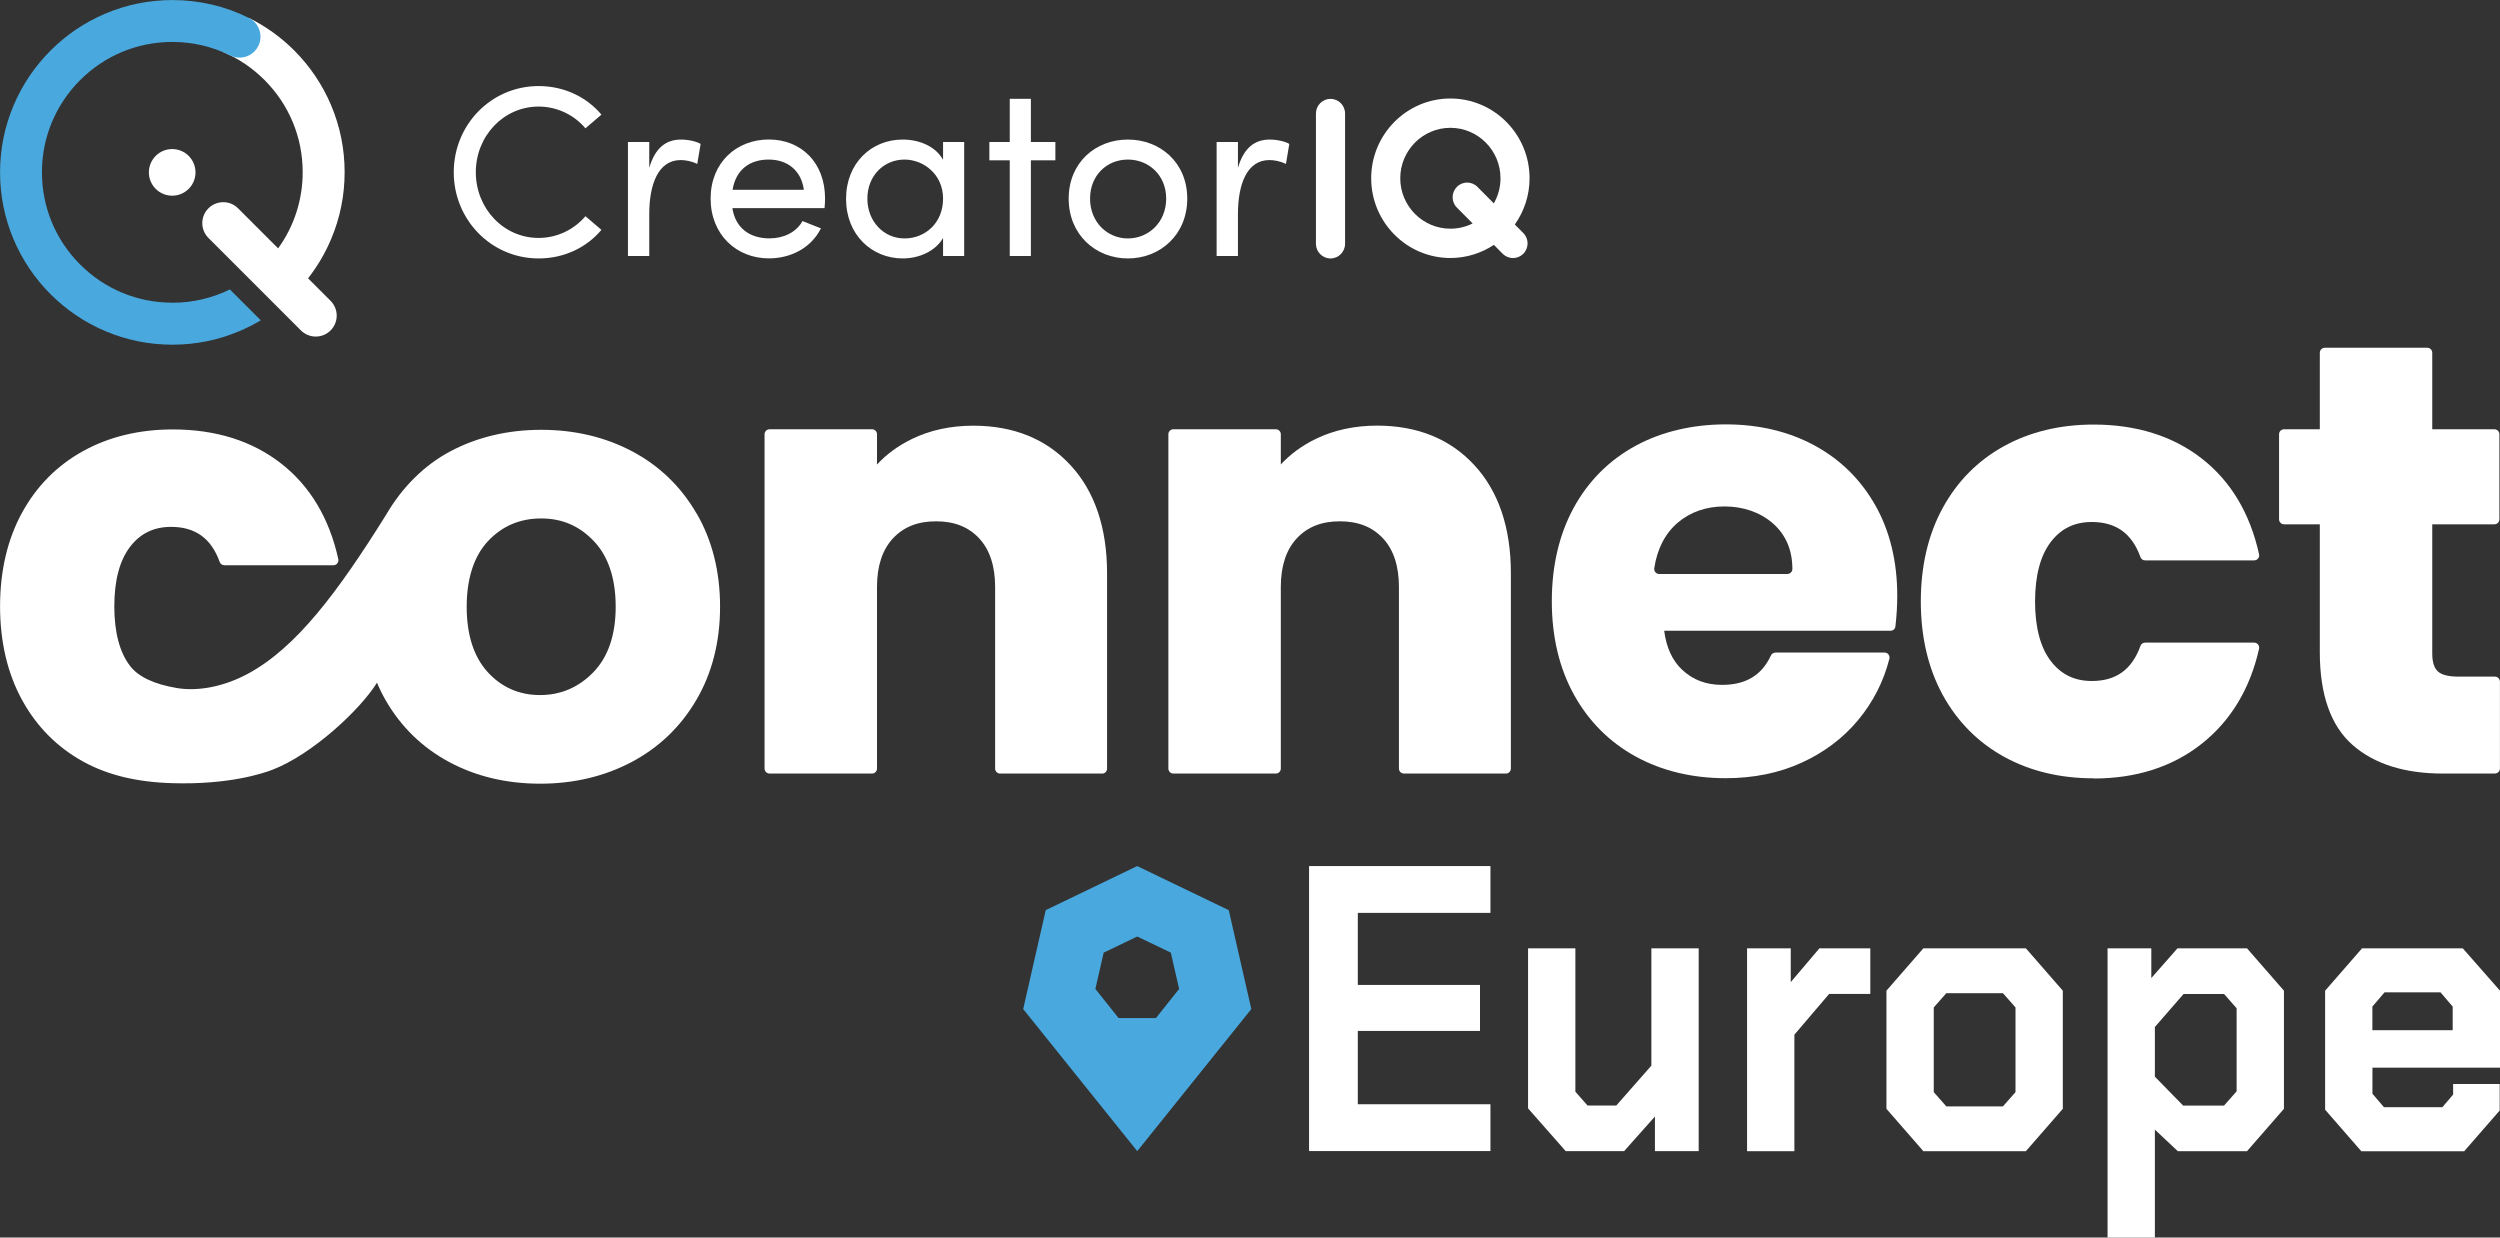
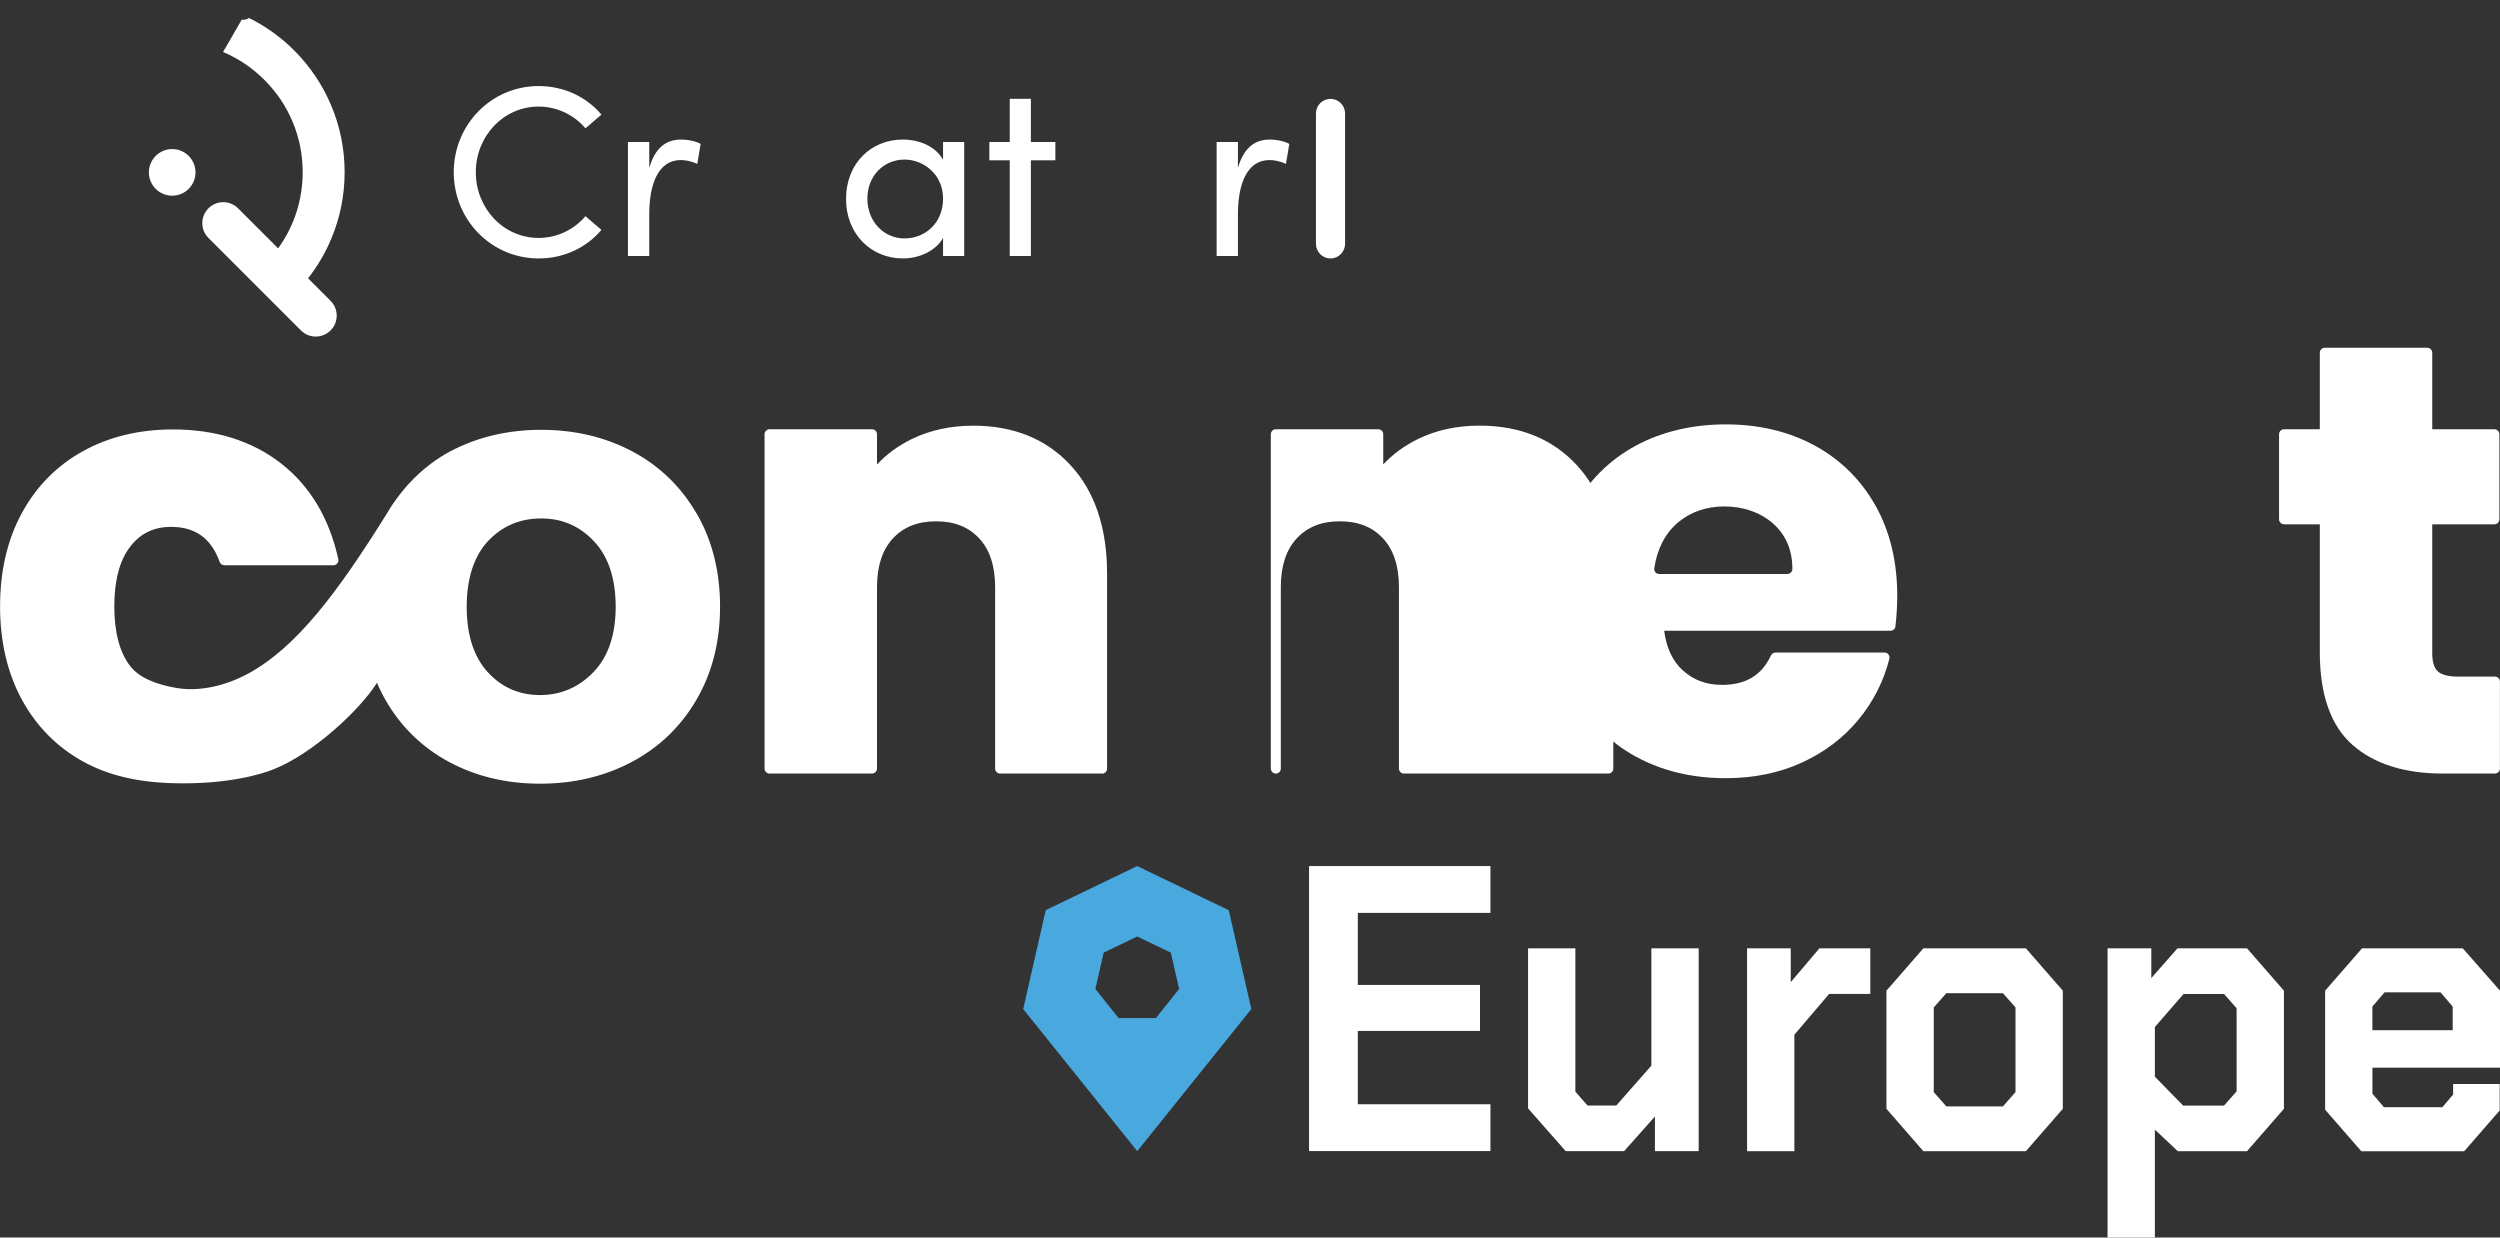
<svg xmlns="http://www.w3.org/2000/svg" id="Layer_1" data-name="Layer 1" viewBox="0 0 400 198">
  <rect x="0" y="0" width="400" height="198" fill="#333333" stroke="none" />
  <defs>
    <style>
      .cls-1, .cls-2 {
        fill-rule: evenodd;
      }

      .cls-1, .cls-2, .cls-3, .cls-4 {
        stroke-width: 0px;
      }

      .cls-1, .cls-3 {
        fill: #49a9de;
      }

      .cls-2, .cls-4 {
        fill: #fff;
      }
    </style>
  </defs>
  <g>
    <path class="cls-4" d="M111.45,82.16c-2.49-4.3-5.95-7.64-10.29-9.94-4.32-2.29-9.22-3.45-14.56-3.45s-10.25,1.16-14.56,3.45c-4.14,2.2-7.71,5.73-10.31,10.22-7.61,12.18-14.27,21.16-22.07,25.36-3.76,2.03-7.9,2.86-11.34,2.29-3.65-.61-6.18-1.8-7.51-3.54-1.67-2.18-2.52-5.38-2.52-9.53s.85-7.35,2.52-9.53c1.64-2.14,3.79-3.19,6.56-3.19,3.88,0,6.42,1.83,7.78,5.61.11.32.42.53.75.53h17.45c.24,0,.47-.11.62-.3.15-.19.21-.44.16-.67-1.44-6.55-4.52-11.7-9.16-15.32-4.63-3.61-10.45-5.44-17.32-5.44-5.35,0-10.18,1.16-14.33,3.45-4.18,2.3-7.48,5.63-9.81,9.9-2.32,4.25-3.5,9.29-3.5,14.95s1.18,10.7,3.5,14.95c2.33,4.27,5.63,7.6,9.81,9.9,3.92,2.16,8.6,3.29,14.31,3.45,9.01.26,14.46-1.57,15.96-2.15,6.4-2.46,14.07-9.64,16.73-13.93.41.99.88,1.93,1.39,2.82,2.46,4.27,5.89,7.59,10.19,9.89,4.28,2.29,9.16,3.45,14.52,3.45s10.26-1.16,14.61-3.45c4.36-2.3,7.86-5.64,10.38-9.94,2.52-4.29,3.8-9.31,3.8-14.93s-1.26-10.63-3.75-14.92ZM94.98,107.51c-2.35,2.45-5.24,3.7-8.58,3.7s-6.18-1.25-8.41-3.72c-2.2-2.44-3.32-5.94-3.32-10.41s1.14-8.05,3.38-10.47c2.26-2.43,5.13-3.66,8.54-3.66s6.21,1.25,8.5,3.71c2.27,2.44,3.42,5.95,3.42,10.42s-1.19,7.99-3.53,10.43Z" />
    <path class="cls-4" d="M176.32,123.77h-16.3c-.44,0-.8-.36-.8-.8v-29.05c0-3.35-.86-5.97-2.56-7.79-1.71-1.83-3.97-2.72-6.89-2.72s-5.18.89-6.89,2.72c-1.7,1.82-2.56,4.44-2.56,7.79v29.05c0,.44-.36.8-.8.8h-16.39c-.44,0-.8-.36-.8-.8v-53.49c0-.44.36-.8.8-.8h16.39c.44,0,.8.36.8.8v4.84c1.52-1.64,3.39-3.01,5.56-4.07,2.91-1.42,6.22-2.14,9.84-2.14,6.47,0,11.71,2.13,15.59,6.35,3.86,4.19,5.82,10,5.82,17.27v31.25c0,.44-.36.8-.8.8Z" />
-     <path class="cls-4" d="M240.93,123.77h-16.3c-.44,0-.8-.36-.8-.8v-29.05c0-3.35-.86-5.97-2.56-7.79-1.71-1.83-3.97-2.72-6.89-2.72s-5.18.89-6.89,2.72c-1.7,1.82-2.56,4.44-2.56,7.79v29.05c0,.44-.36.8-.8.8h-16.39c-.44,0-.8-.36-.8-.8v-53.49c0-.44.36-.8.8-.8h16.39c.44,0,.8.36.8.8v4.83c1.52-1.64,3.39-3.01,5.56-4.07,2.91-1.42,6.22-2.14,9.84-2.14,6.47,0,11.71,2.13,15.59,6.35,3.86,4.19,5.82,10,5.82,17.27v31.25c0,.44-.36.8-.8.8Z" />
+     <path class="cls-4" d="M240.93,123.77h-16.3c-.44,0-.8-.36-.8-.8v-29.05c0-3.35-.86-5.97-2.56-7.79-1.71-1.83-3.97-2.72-6.89-2.72s-5.18.89-6.89,2.72c-1.7,1.82-2.56,4.44-2.56,7.79v29.05c0,.44-.36.8-.8.8c-.44,0-.8-.36-.8-.8v-53.49c0-.44.36-.8.8-.8h16.39c.44,0,.8.36.8.8v4.83c1.52-1.64,3.39-3.01,5.56-4.07,2.91-1.42,6.22-2.14,9.84-2.14,6.47,0,11.71,2.13,15.59,6.35,3.86,4.19,5.82,10,5.82,17.27v31.25c0,.44-.36.8-.8.8Z" />
    <path class="cls-4" d="M300.06,80.87c-2.33-4.14-5.62-7.37-9.76-9.61t0,0c-4.13-2.23-8.9-3.36-14.18-3.36s-10.29,1.16-14.47,3.45c-4.21,2.3-7.53,5.63-9.86,9.9-2.32,4.25-3.5,9.29-3.5,14.95s1.19,10.7,3.55,14.96c2.36,4.27,5.7,7.6,9.9,9.9,4.19,2.29,9.02,3.45,14.38,3.45,4.44,0,8.52-.83,12.12-2.47,3.61-1.64,6.66-3.94,9.06-6.83,2.4-2.89,4.08-6.19,5-9.8.06-.24,0-.49-.14-.69s-.38-.31-.63-.31h-17.45c-.31,0-.59.18-.73.46-1.47,3.17-4.02,4.71-7.81,4.71-2.56,0-4.66-.79-6.4-2.42-1.56-1.46-2.53-3.55-2.87-6.24h36.21c.41,0,.75-.3.79-.71.19-1.68.29-3.32.29-4.89,0-5.48-1.18-10.35-3.51-14.48ZM285.99,91.84h-20.52c-.23,0-.45-.1-.6-.28-.15-.18-.22-.41-.19-.64.47-3.12,1.75-5.58,3.77-7.3,2.02-1.71,4.54-2.59,7.47-2.59s5.65.9,7.71,2.68c2.09,1.82,3.15,4.28,3.15,7.32,0,.44-.36.8-.8.8Z" />
-     <path class="cls-4" d="M334.97,124.53c-5.36,0-10.18-1.16-14.33-3.45-4.17-2.3-7.47-5.63-9.81-9.9-2.32-4.25-3.5-9.28-3.5-14.95s1.18-10.7,3.5-14.95c2.33-4.27,5.63-7.6,9.81-9.9,4.16-2.29,8.98-3.45,14.33-3.45,6.86,0,12.69,1.83,17.32,5.44,4.64,3.62,7.72,8.77,9.16,15.32.05.24,0,.48-.16.67-.15.19-.38.3-.62.3h-17.45c-.34,0-.64-.21-.75-.53-1.36-3.77-3.9-5.61-7.78-5.61-2.77,0-4.91,1.04-6.56,3.19-1.67,2.18-2.52,5.39-2.52,9.53s.85,7.35,2.52,9.53c1.64,2.14,3.79,3.19,6.56,3.19,3.88,0,6.42-1.83,7.78-5.61.11-.32.42-.53.75-.53h17.45c.24,0,.47.11.62.3.15.19.21.44.16.68-1.44,6.42-4.54,11.54-9.2,15.22-4.66,3.68-10.47,5.54-17.27,5.54Z" />
    <path class="cls-4" d="M399.2,123.77h-8.34c-6.12,0-10.97-1.53-14.43-4.56-3.49-3.05-5.26-8.04-5.26-14.84v-20.48h-5.72c-.44,0-.8-.36-.8-.8v-13.61c0-.44.36-.8.8-.8h5.72v-12.24c0-.44.36-.8.8-.8h16.39c.44,0,.8.36.8.8v12.24h9.94c.44,0,.8.36.8.8v13.61c0,.44-.36.8-.8.8h-9.94v20.67c0,1.36.3,2.32.89,2.86h0c.61.56,1.72.84,3.29.84h5.85c.44,0,.8.36.8.8v13.9c0,.44-.36.8-.8.8Z" />
  </g>
  <g>
    <path class="cls-2" d="M31.28,27.58c0,2.06-1.67,3.73-3.73,3.73s-3.73-1.67-3.73-3.73,1.67-3.73,3.73-3.73,3.73,1.67,3.73,3.73" />
    <path class="cls-2" d="M49.29,44.53c1.49-1.91,2.73-4,3.68-6.25,1.44-3.4,2.17-7.01,2.17-10.73s-.73-7.33-2.17-10.73c-1.39-3.28-3.38-6.23-5.91-8.76-2.13-2.13-4.57-3.87-7.25-5.2,0,.2-1.04.41-1.12.26l-3,5.2c2.45,1.03,4.69,2.54,6.63,4.48,3.94,3.94,6.11,9.18,6.11,14.75,0,4.44-1.38,8.66-3.93,12.19l-6.41-6.41c-1.31-1.31-3.43-1.31-4.74,0-1.31,1.31-1.31,3.43,0,4.74l14.8,14.8c.65.65,1.51.98,2.37.98s1.72-.33,2.37-.98c1.31-1.31,1.31-3.43,0-4.74l-3.6-3.6Z" />
-     <path class="cls-1" d="M27.57,48.43c-5.57,0-10.81-2.17-14.75-6.11-3.94-3.94-6.11-9.18-6.11-14.75s2.17-10.81,6.11-14.75c3.94-3.94,9.18-6.11,14.75-6.11,3.25,0,6.37.73,9.26,2.16.48.24.99.35,1.49.35,1.23,0,2.42-.68,3.01-1.86.82-1.66.15-3.67-1.51-4.49-3.82-1.9-7.94-2.86-12.24-2.86-3.72,0-7.33.73-10.73,2.17-3.28,1.39-6.23,3.38-8.76,5.91-2.53,2.53-4.52,5.48-5.91,8.76-1.44,3.4-2.17,7.01-2.17,10.73s.73,7.33,2.17,10.73c1.39,3.28,3.38,6.23,5.91,8.76,2.53,2.53,5.48,4.52,8.76,5.91,3.4,1.44,7.01,2.17,10.73,2.17s7.33-.73,10.73-2.17c1.18-.5,2.32-1.08,3.41-1.73l-4.94-4.94c-2.83,1.39-5.96,2.13-9.2,2.13" />
    <path class="cls-2" d="M212.88,41.35c-1.29,0-2.33-1.05-2.33-2.34v-20.85c0-1.29,1.04-2.34,2.33-2.34s2.33,1.05,2.33,2.34v20.85c0,1.29-1.04,2.34-2.33,2.34" />
-     <path class="cls-2" d="M242.37,35.92c1.48-2.09,2.36-4.64,2.36-7.4,0-7.04-5.69-12.76-12.67-12.76s-12.67,5.72-12.67,12.76,5.69,12.76,12.67,12.76c2.57,0,4.96-.78,6.96-2.1l1.41,1.42c.45.46,1.05.69,1.65.69s1.19-.23,1.65-.69c.91-.92.91-2.4,0-3.31l-1.35-1.36ZM232.06,36.59c-4.42,0-8.02-3.62-8.02-8.07s3.6-8.07,8.02-8.07,8.02,3.62,8.02,8.07c0,1.46-.39,2.83-1.07,4.02l-2.62-2.64c-.91-.92-2.38-.92-3.29,0-.91.92-.91,2.4,0,3.31l2.52,2.54c-1.07.54-2.28.84-3.56.84Z" />
    <path class="cls-2" d="M72.6,27.56c0-7.62,6.01-13.79,13.58-13.79,4.11,0,7.68,1.76,10.05,4.57l-2.56,2.19c-1.78-2.11-4.5-3.48-7.49-3.48-5.63,0-10.05,4.73-10.05,10.51s4.42,10.51,10.05,10.51c2.99,0,5.7-1.37,7.49-3.48l2.56,2.19c-2.37,2.81-5.94,4.57-10.05,4.57-7.57,0-13.58-6.17-13.58-13.79" />
    <path class="cls-2" d="M112.1,23.03l-.54,3.2c-.97-.47-1.94-.62-2.64-.62-3.61,0-5.04,3.87-5.04,8.67v6.68h-3.41v-18.24h3.41v4.14c.93-3.2,2.68-4.53,5.08-4.53,1.28,0,2.6.35,3.14.7" />
-     <path class="cls-2" d="M131.92,33.3h-14.74c.5,3.24,2.83,4.84,5.94,4.84,2.21,0,4.27-.94,5.28-2.77l2.95,1.17c-1.59,3.16-4.85,4.8-8.34,4.8-5.16,0-9.31-3.79-9.31-9.57s4.15-9.45,9.31-9.45,9,3.67,9,9.45c0,.51-.04,1.02-.08,1.52ZM128.62,30.37c-.43-3.12-2.64-4.84-5.63-4.84s-5.24,1.56-5.78,4.84h11.41Z" />
    <path class="cls-2" d="M154.27,22.72v18.24h-3.38v-2.89c-1.2,2.11-3.84,3.28-6.44,3.28-4.97,0-9.08-3.79-9.08-9.53s4.07-9.49,9.04-9.49c2.72,0,5.28,1.09,6.48,3.24v-2.85h3.38ZM150.89,31.78c0-3.94-3.18-6.25-6.17-6.25-3.3,0-5.94,2.58-5.94,6.25s2.64,6.37,5.94,6.37,6.17-2.46,6.17-6.37Z" />
    <polygon class="cls-2" points="168.86 25.65 164.94 25.65 164.94 40.96 161.56 40.96 161.56 25.65 158.3 25.65 158.3 22.72 161.56 22.72 161.56 15.81 164.94 15.81 164.94 22.72 168.86 22.72 168.86 25.65" />
-     <path class="cls-2" d="M170.99,31.78c0-5.78,4.31-9.45,9.47-9.45s9.5,3.67,9.5,9.45-4.34,9.57-9.5,9.57-9.47-3.79-9.47-9.57M186.59,31.78c0-3.75-2.79-6.25-6.13-6.25s-6.05,2.5-6.05,6.25,2.75,6.37,6.05,6.37,6.13-2.58,6.13-6.37" />
    <path class="cls-2" d="M206.29,23.03l-.54,3.2c-.97-.47-1.94-.62-2.64-.62-3.61,0-5.04,3.87-5.04,8.67v6.68h-3.41v-18.24h3.41v4.14c.93-3.2,2.68-4.53,5.08-4.53,1.28,0,2.6.35,3.14.7" />
  </g>
  <g>
    <path class="cls-4" d="M209.45,138.57h29.02v7.49h-21.22v11.53h19.55v7.36h-19.55v11.73h21.22v7.49h-29.02v-45.61Z" />
    <path class="cls-4" d="M244.49,177.34v-25.61h7.57v22.94l1.95,2.22h4.59l5.62-6.39v-18.77h7.57v32.45h-7v-5.54l-4.93,5.54h-9.35l-6.02-6.84Z" />
    <path class="cls-4" d="M279.52,151.73h7v5.41l4.59-5.41h8.14v7.3h-6.59l-5.56,6.52v18.64h-7.57v-32.45Z" />
    <path class="cls-4" d="M301.83,177.41v-18.9l5.91-6.78h16.4l5.91,6.78v18.9l-5.91,6.78h-16.4l-5.91-6.78ZM320.47,177.02l2.01-2.28v-13.55l-2.01-2.28h-9.06l-2.01,2.28v13.55l2.01,2.28h9.06Z" />
    <path class="cls-4" d="M337.21,151.73h7v4.76l4.19-4.76h11.12l5.91,6.78v18.9l-5.91,6.78h-11.07l-3.67-3.45v17.27h-7.57v-46.27ZM355.85,176.89l2.01-2.28v-13.29l-2.01-2.28h-6.48l-4.59,5.28v7.95l4.53,4.63h6.54Z" />
    <path class="cls-4" d="M372.02,177.54v-19.03l5.91-6.78h16.11l5.96,6.78v12.32h-20.41v4.17l1.84,2.15h9.35l1.72-2.02v-1.69h7.45v4.24l-5.68,6.52h-16.46l-5.79-6.65ZM392.43,164.83v-3.78l-1.95-2.28h-8.95l-1.95,2.28v3.78h12.84Z" />
    <path class="cls-3" d="M196.58,145.62l-14.63-7.05-14.63,7.05-3.61,15.83,18.25,22.73,18.25-22.73-3.61-15.83ZM184.93,162.89h-5.96l-3.71-4.66,1.33-5.81,5.37-2.58,5.37,2.58,1.33,5.81-3.71,4.66Z" />
  </g>
</svg>